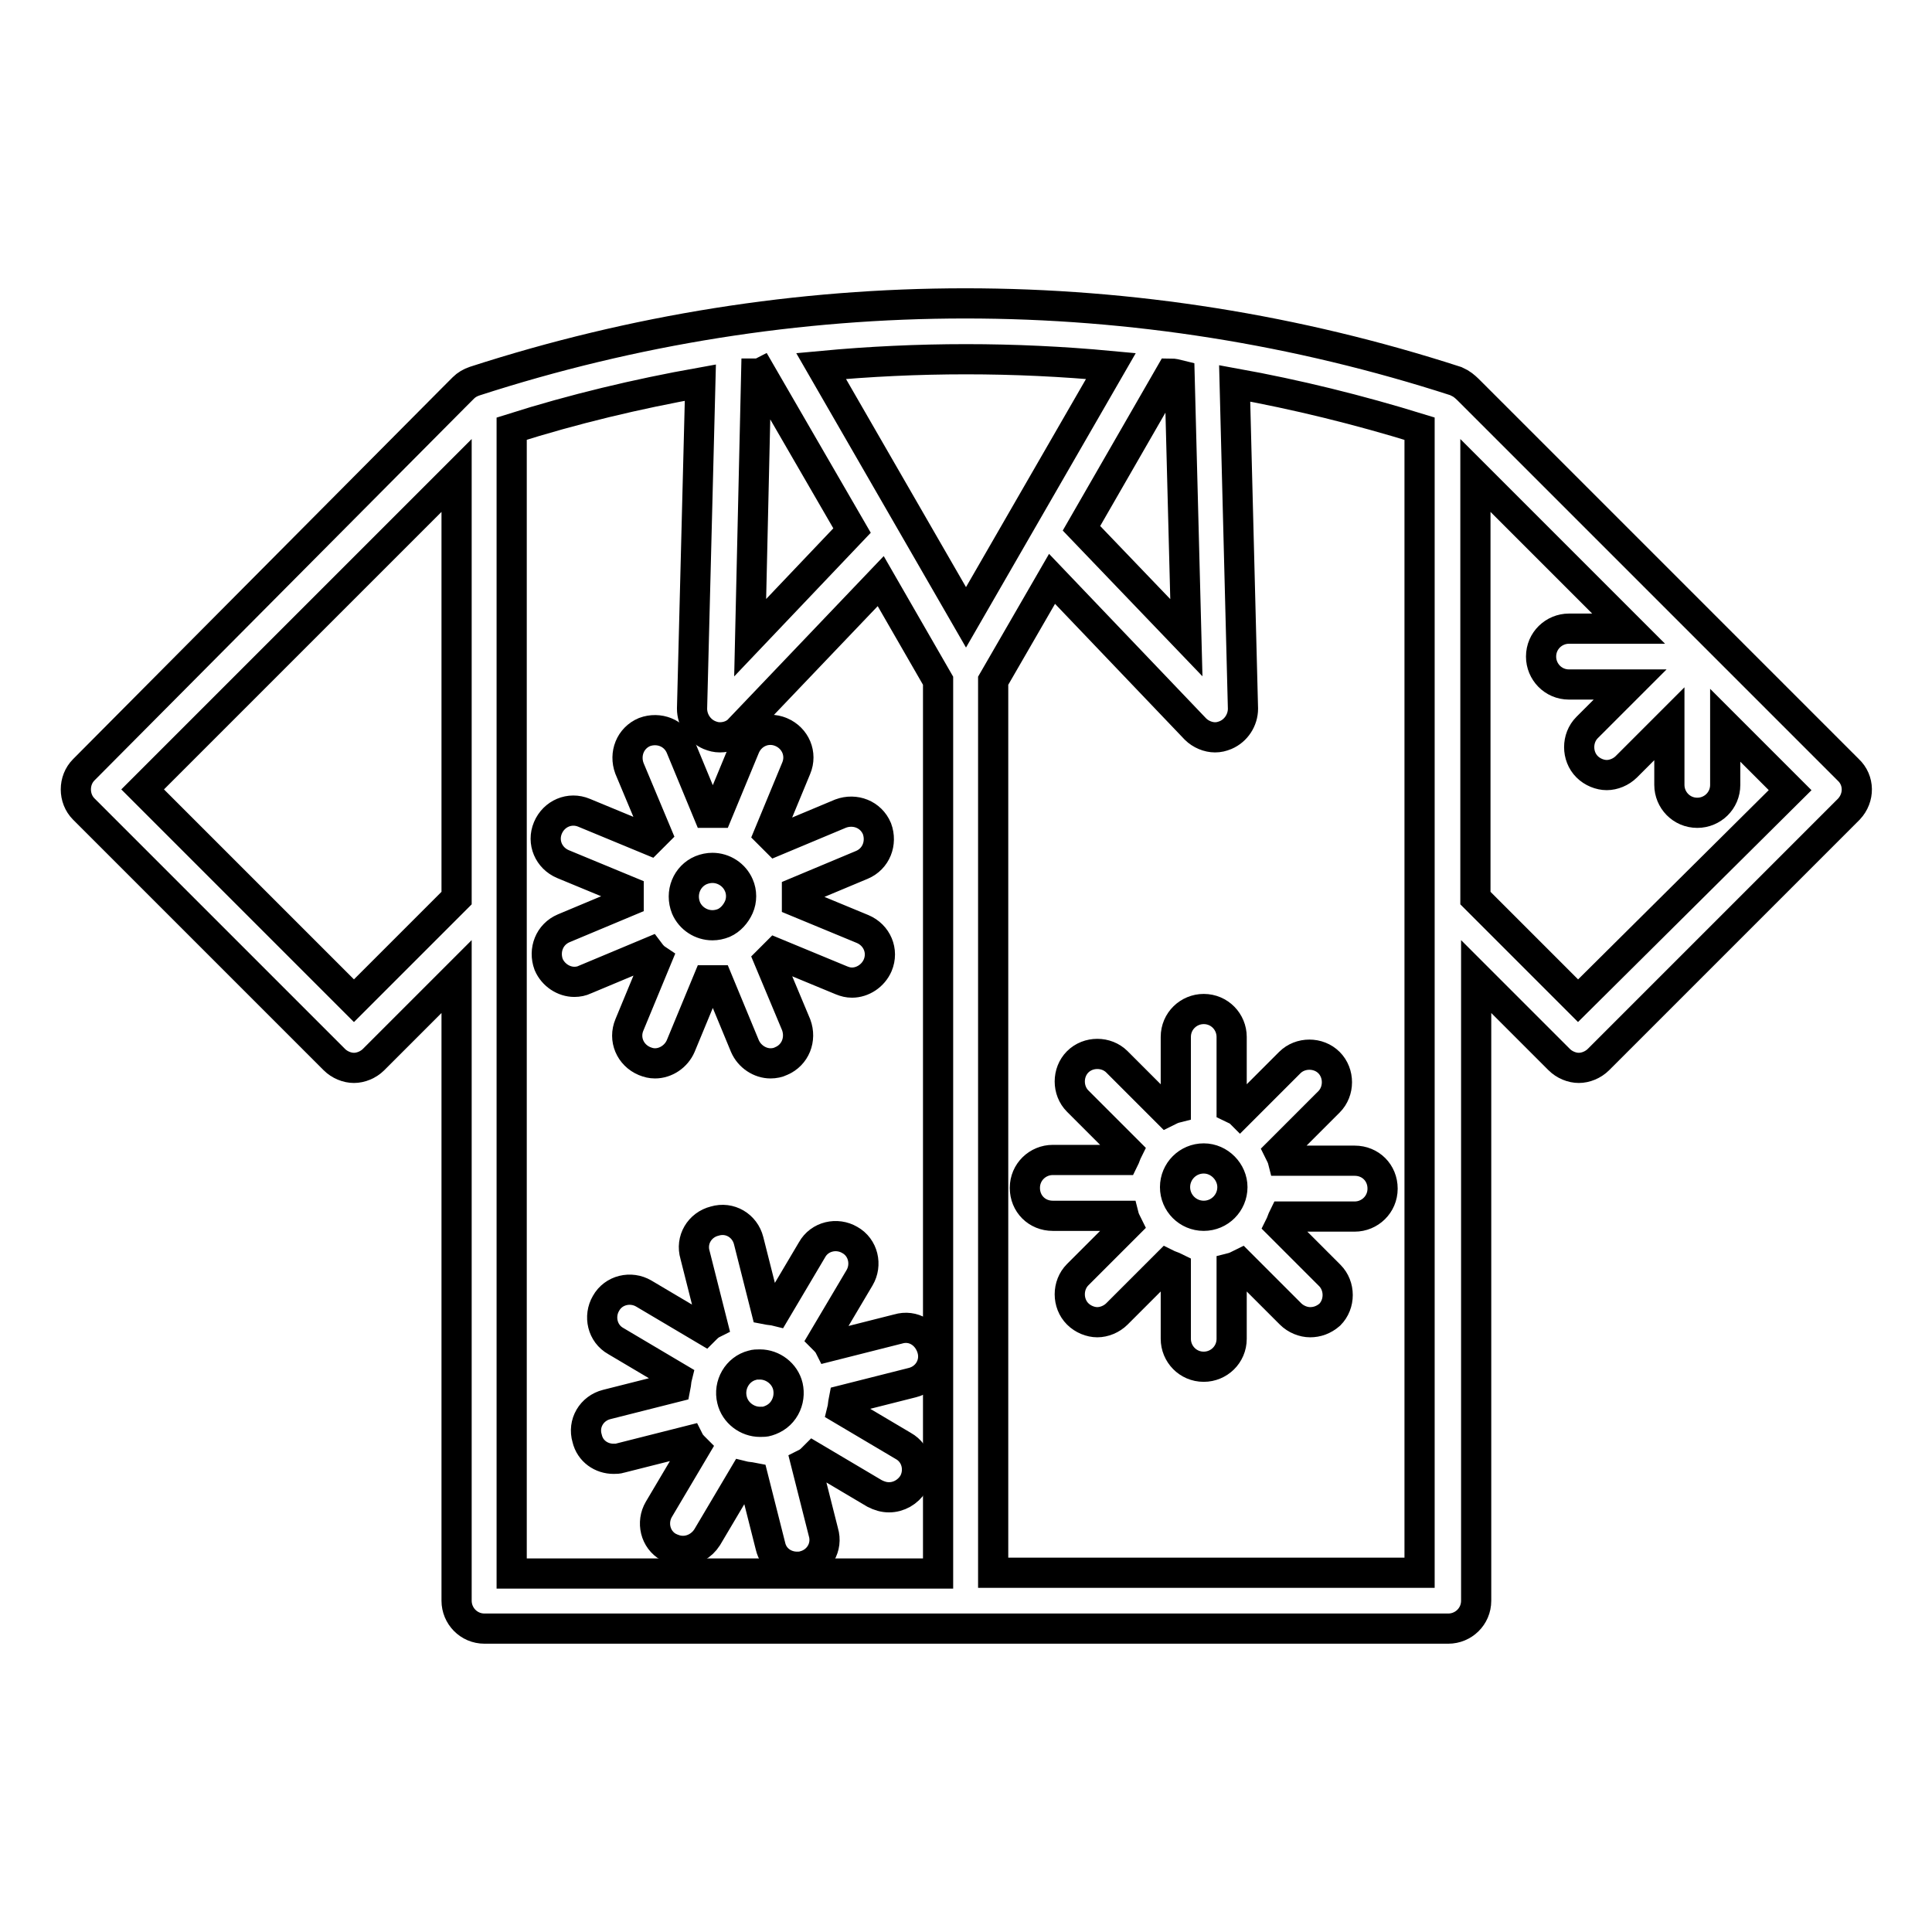
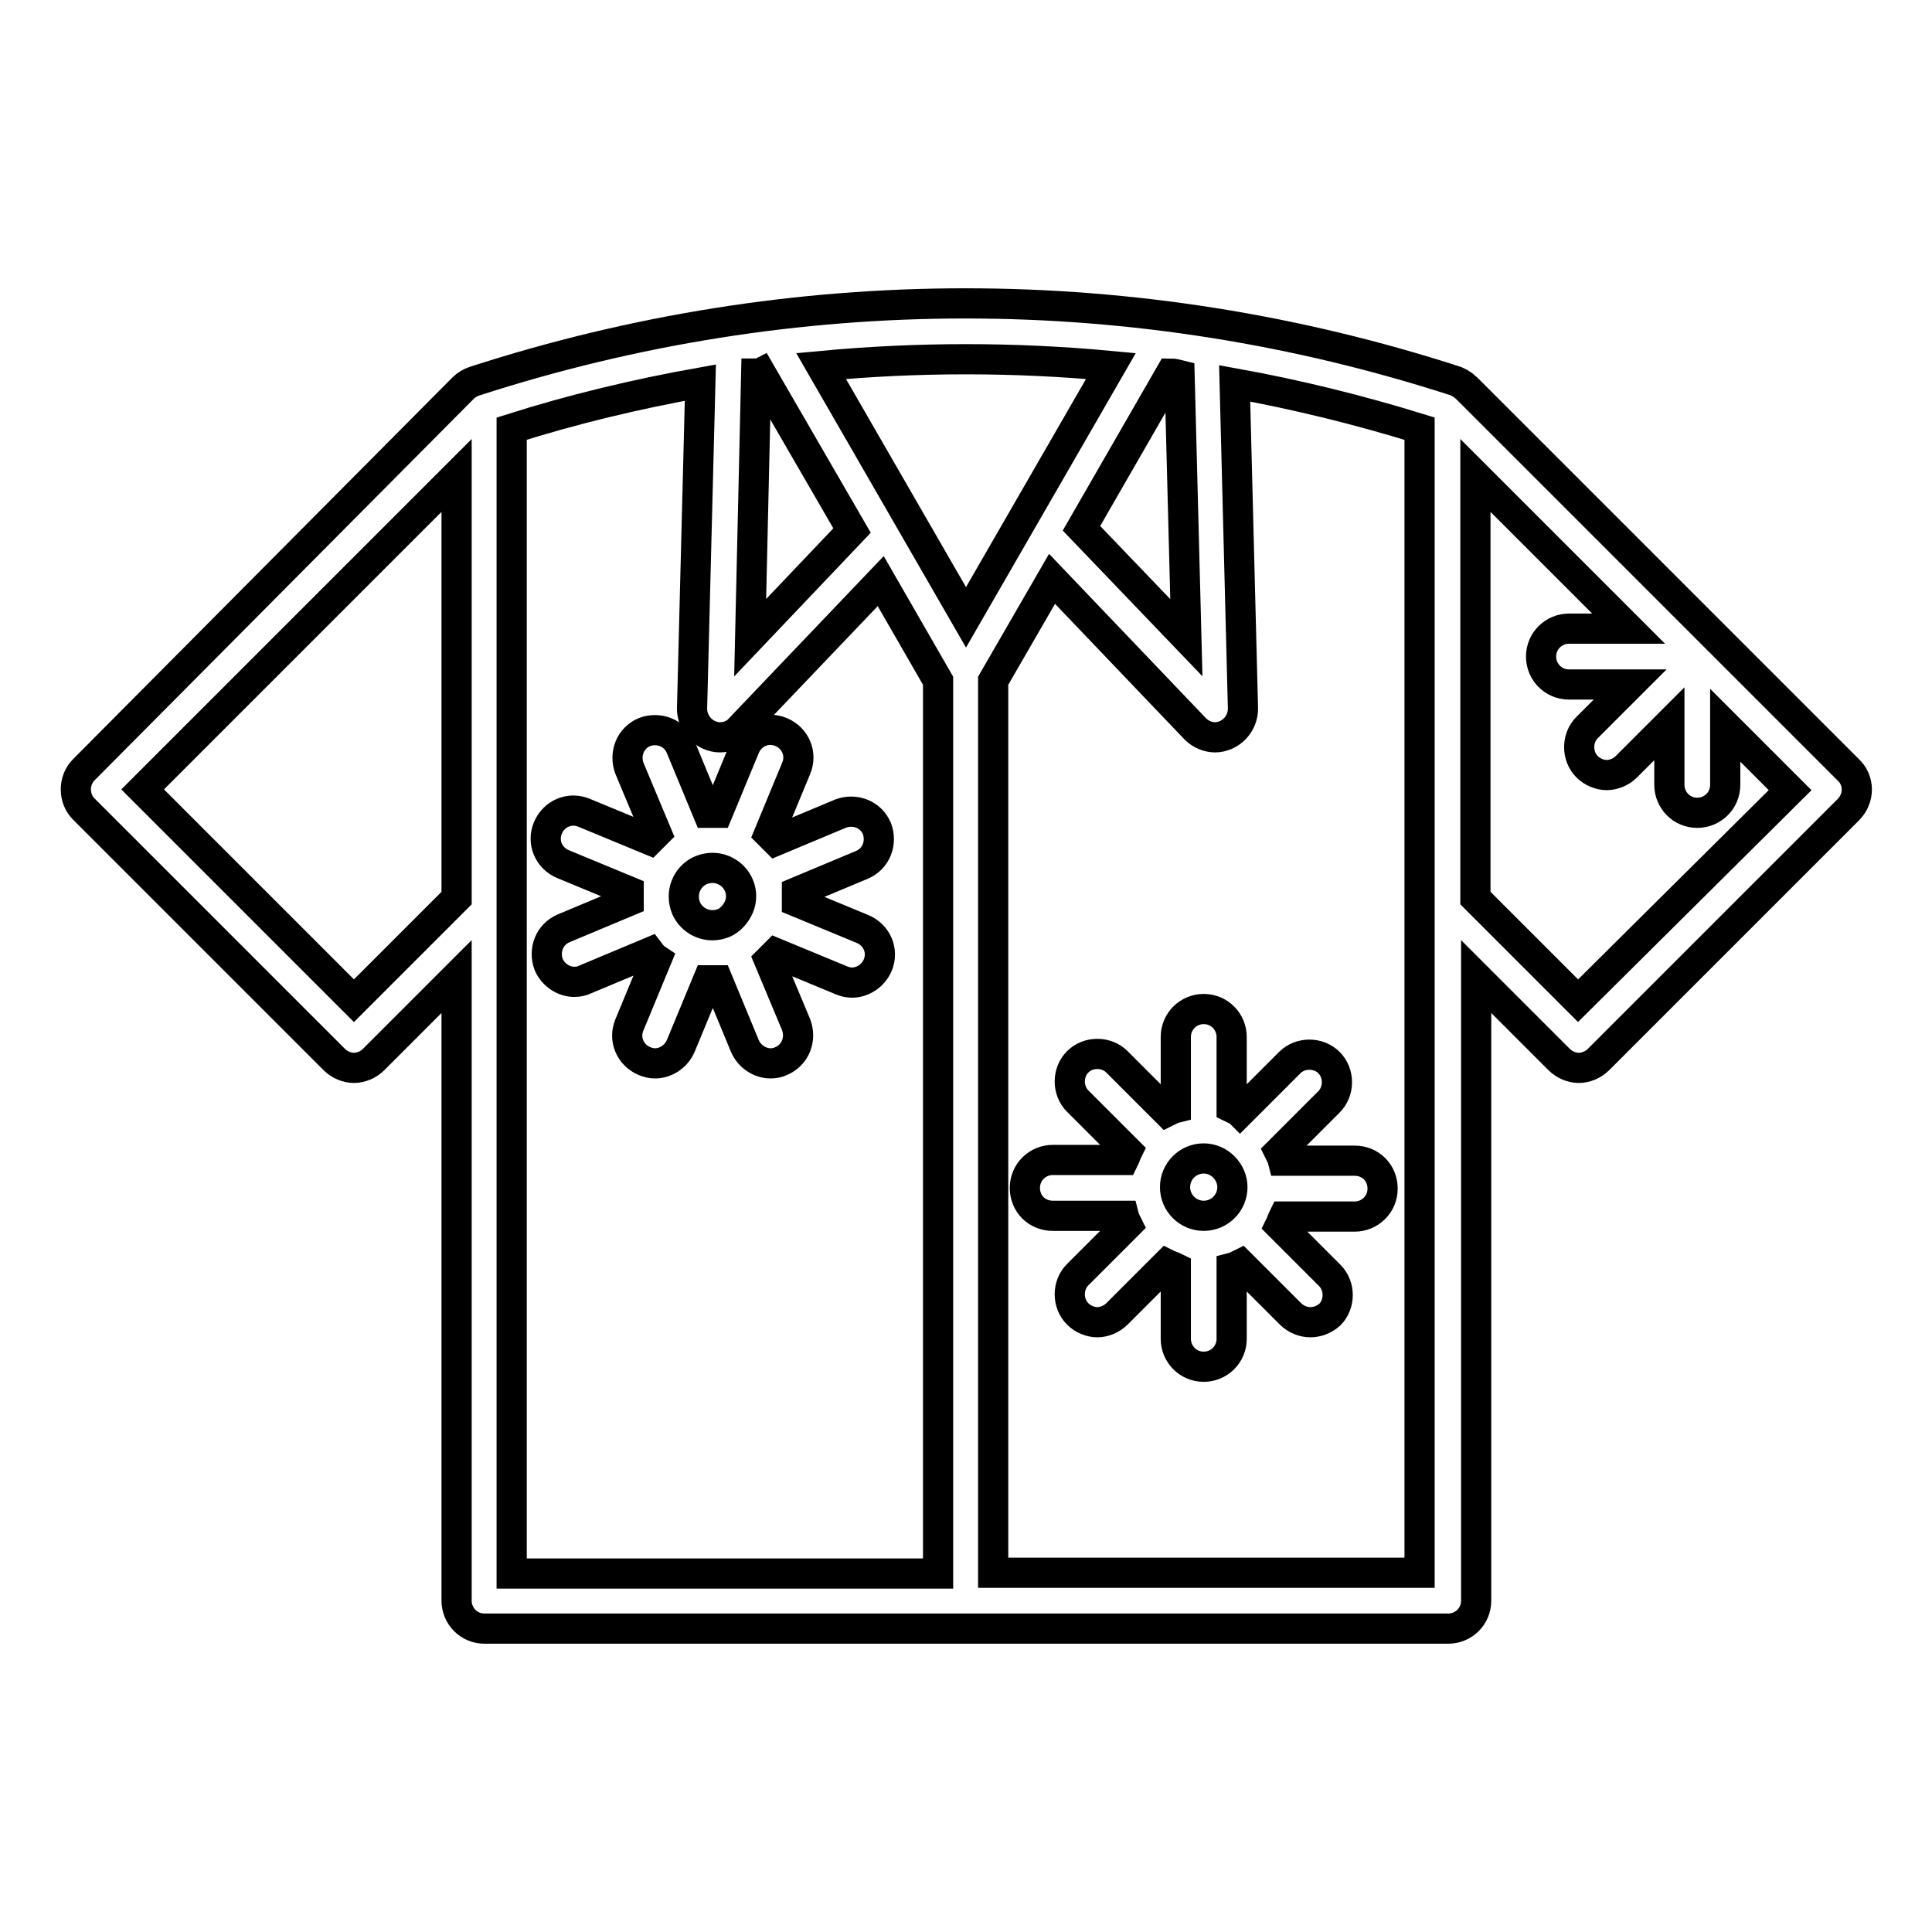
<svg xmlns="http://www.w3.org/2000/svg" version="1.1" x="0px" y="0px" viewBox="0 0 256 256" enable-background="new 0 0 256 256" xml:space="preserve">
  <g>
    <g>
      <g>
        <path stroke-width="4" fill-opacity="0" stroke="#000000" d="M244.9,102l-49.4-49.4l-0.7-0.7c-0.4-0.4-0.8-0.8-1.3-1.1c-0.2-0.1-0.4-0.2-0.6-0.3c-21-6.8-42.9-10.3-65-10.3c-22.1,0-44,3.5-65,10.3c-0.6,0.2-1.1,0.5-1.5,0.9l-1.2,1.2L11.1,102c-1.4,1.4-1.4,3.8,0,5.2l33.2,33.2c0.7,0.7,1.7,1.1,2.6,1.1s1.9-0.4,2.6-1.1l11-11v82.7c0,2,1.6,3.7,3.7,3.7h127.7c2,0,3.7-1.6,3.7-3.7v-82.7l11,11c0.7,0.7,1.7,1.1,2.6,1.1c0.9,0,1.9-0.4,2.6-1.1l33.2-33.2C246.4,105.7,246.4,103.4,244.9,102z M157.2,84.5L143.3,70l11.8-20.5c0.4,0,0.8,0.1,1.2,0.2L157.2,84.5z M147.2,48.5L128,81.8l-19.2-33.3c6.4-0.6,12.8-0.9,19.2-0.9C134.4,47.6,140.8,47.9,147.2,48.5z M100.2,49.5c0.2,0,0.4,0,0.6-0.1l12.1,20.9L99.4,84.5L100.2,49.5z M46.9,132.6l-28-28l41.6-41.6v56L46.9,132.6z M67.8,56.8c8.2-2.6,16.6-4.6,25-6.1l-1.1,43.2c0,1.5,0.9,2.9,2.3,3.5c0.5,0.2,0.9,0.3,1.4,0.3c1,0,2-0.4,2.6-1.1L116.7,77l7.6,13.2v118.3H67.8V56.8z M188.1,208.4h-56.5V90.2l7.8-13.5l19,19.9c0.7,0.7,1.7,1.1,2.6,1.1c0.5,0,0.9-0.1,1.4-0.3c1.4-0.6,2.3-2,2.3-3.5l-1.1-43.1c8.3,1.5,16.4,3.5,24.5,6V208.4L188.1,208.4z M209.1,132.6L195.5,119v-56l20.3,20.3h-7.9c-2,0-3.7,1.6-3.7,3.7c0,2,1.6,3.7,3.7,3.7h8.1l-5.7,5.7c-1.4,1.4-1.4,3.8,0,5.2c0.7,0.7,1.7,1.1,2.6,1.1c0.9,0,1.9-0.4,2.6-1.1l5.7-5.7v8.1c0,2,1.6,3.7,3.7,3.7c2,0,3.7-1.6,3.7-3.7v-7.9l8.6,8.6L209.1,132.6z" />
        <path stroke-width="4" fill-opacity="0" stroke="#000000" d="M163.2,146.8v-9.4c0-2-1.6-3.7-3.7-3.7c-2,0-3.7,1.6-3.7,3.7v9.4c-0.4,0.1-0.8,0.3-1.2,0.5l-6.6-6.6c-1.4-1.4-3.8-1.4-5.2,0c-1.4,1.4-1.4,3.8,0,5.2l6.6,6.6c-0.2,0.4-0.3,0.8-0.5,1.2h-9.4c-2,0-3.7,1.6-3.7,3.7s1.6,3.7,3.7,3.7h9.4c0.1,0.4,0.3,0.8,0.5,1.2l-6.6,6.6c-1.4,1.4-1.4,3.8,0,5.2c0.7,0.7,1.7,1.1,2.6,1.1c0.9,0,1.9-0.4,2.6-1.1l6.6-6.6c0.4,0.2,0.8,0.3,1.2,0.5v9.4c0,2,1.6,3.7,3.7,3.7c2,0,3.7-1.6,3.7-3.7v-9.4c0.4-0.1,0.8-0.3,1.2-0.5l6.6,6.6c0.7,0.7,1.7,1.1,2.6,1.1c0.9,0,1.8-0.3,2.6-1c1.4-1.4,1.4-3.8,0-5.2l-6.6-6.6c0.2-0.4,0.3-0.8,0.5-1.2h9.4c2,0,3.7-1.6,3.7-3.7s-1.6-3.7-3.7-3.7H170c-0.1-0.4-0.3-0.8-0.5-1.2l6.6-6.6c1.4-1.4,1.4-3.8,0-5.2s-3.8-1.4-5.2,0l-6.6,6.6C164,147.1,163.6,147,163.2,146.8z M163.3,157.3c0,2.1-1.7,3.8-3.8,3.8c-2.1,0-3.8-1.7-3.8-3.8c0-2.1,1.7-3.8,3.8-3.8C161.6,153.5,163.3,155.3,163.3,157.3z" />
-         <path stroke-width="4" fill-opacity="0" stroke="#000000" d="M120.9,183.2c2-0.5,3.2-2.5,2.6-4.5s-2.5-3.2-4.5-2.6l-9.1,2.3c-0.2-0.4-0.5-0.7-0.8-1l4.8-8.1c1-1.7,0.5-4-1.3-5c-1.7-1-4-0.5-5,1.3l-4.8,8.1c-0.4-0.1-0.8-0.1-1.3-0.2l-2.3-9.1c-0.5-2-2.5-3.2-4.5-2.6c-2,0.5-3.2,2.5-2.6,4.5l2.3,9.1c-0.4,0.2-0.7,0.5-1,0.8l-8.1-4.8c-1.7-1-4-0.5-5,1.3c-1,1.7-0.5,4,1.3,5l8.1,4.8c-0.1,0.4-0.1,0.8-0.2,1.3l-9.1,2.3c-2,0.5-3.2,2.5-2.6,4.5c0.4,1.7,1.9,2.7,3.5,2.7c0.3,0,0.6,0,0.9-0.1l9.1-2.3c0.2,0.4,0.5,0.7,0.8,1l-4.8,8.1c-1,1.7-0.5,4,1.3,5c0.6,0.3,1.2,0.5,1.9,0.5c1.3,0,2.5-0.7,3.2-1.8l4.8-8.1c0.4,0.1,0.8,0.1,1.3,0.2l2.3,9.1c0.4,1.7,1.9,2.7,3.5,2.7c0.3,0,0.6,0,0.9-0.1c2-0.5,3.2-2.5,2.6-4.5l-2.3-9.1c0.4-0.2,0.7-0.5,1-0.8l8.1,4.8c0.6,0.3,1.2,0.5,1.9,0.5c1.3,0,2.5-0.7,3.2-1.8c1-1.7,0.5-4-1.3-5l-8.1-4.8c0.1-0.4,0.1-0.8,0.2-1.3L120.9,183.2z M104,186.5c-0.5,0.9-1.3,1.5-2.3,1.8c-0.3,0.1-0.6,0.1-1,0.1c-1.7,0-3.3-1.2-3.7-2.9c-0.5-2,0.7-4.1,2.7-4.6c0.3-0.1,0.6-0.1,1-0.1c1.7,0,3.3,1.2,3.7,2.9C104.6,184.6,104.5,185.6,104,186.5z" />
        <path stroke-width="4" fill-opacity="0" stroke="#000000" d="M87,127.1l-3.6,8.7c-0.8,1.9,0.1,4,2,4.8c0.5,0.2,0.9,0.3,1.4,0.3c1.4,0,2.8-0.9,3.4-2.3l3.6-8.7c0.2,0,0.4,0,0.6,0s0.5,0,0.7,0l3.6,8.7c0.6,1.4,2,2.3,3.4,2.3c0.5,0,1-0.1,1.4-0.3c1.9-0.8,2.7-2.9,2-4.8l-3.6-8.6c0.3-0.3,0.6-0.6,0.9-0.9l8.7,3.6c0.5,0.2,0.9,0.3,1.4,0.3c1.4,0,2.8-0.9,3.4-2.3c0.8-1.9-0.1-4-2-4.8l-8.7-3.6c0-0.4,0-0.8,0-1.3l8.6-3.6c1.9-0.8,2.7-2.9,2-4.8c-0.8-1.9-2.9-2.7-4.8-2l-8.6,3.6c-0.3-0.3-0.6-0.6-0.9-0.9l3.6-8.7c0.8-1.9-0.1-4-2-4.8c-1.9-0.8-4,0.1-4.8,2l-3.6,8.7c-0.2,0-0.4,0-0.6,0c-0.2,0-0.4,0-0.7,0L90.2,99c-0.8-1.9-2.9-2.7-4.8-2c-1.9,0.8-2.7,2.9-2,4.8l3.6,8.6c-0.3,0.3-0.6,0.6-0.9,0.9l-8.7-3.6c-1.9-0.8-4,0.1-4.8,2c-0.8,1.9,0.1,4,2,4.8l8.7,3.6c0,0.4,0,0.8,0,1.3l-8.6,3.6c-1.9,0.8-2.7,2.9-2,4.8c0.6,1.4,2,2.3,3.4,2.3c0.5,0,1-0.1,1.4-0.3l8.6-3.6C86.4,126.6,86.7,126.9,87,127.1z M92.9,115.3c0.5-0.2,1-0.3,1.5-0.3c1.5,0,2.9,0.9,3.5,2.3c0.4,0.9,0.4,2,0,2.9c-0.4,0.9-1.1,1.7-2,2.1c-0.5,0.2-1,0.3-1.5,0.3c-1.5,0-2.9-0.9-3.5-2.3C90.1,118.3,91,116.1,92.9,115.3z" />
      </g>
      <g />
      <g />
      <g />
      <g />
      <g />
      <g />
      <g />
      <g />
      <g />
      <g />
      <g />
      <g />
      <g />
      <g />
      <g />
    </g>
  </g>
</svg>